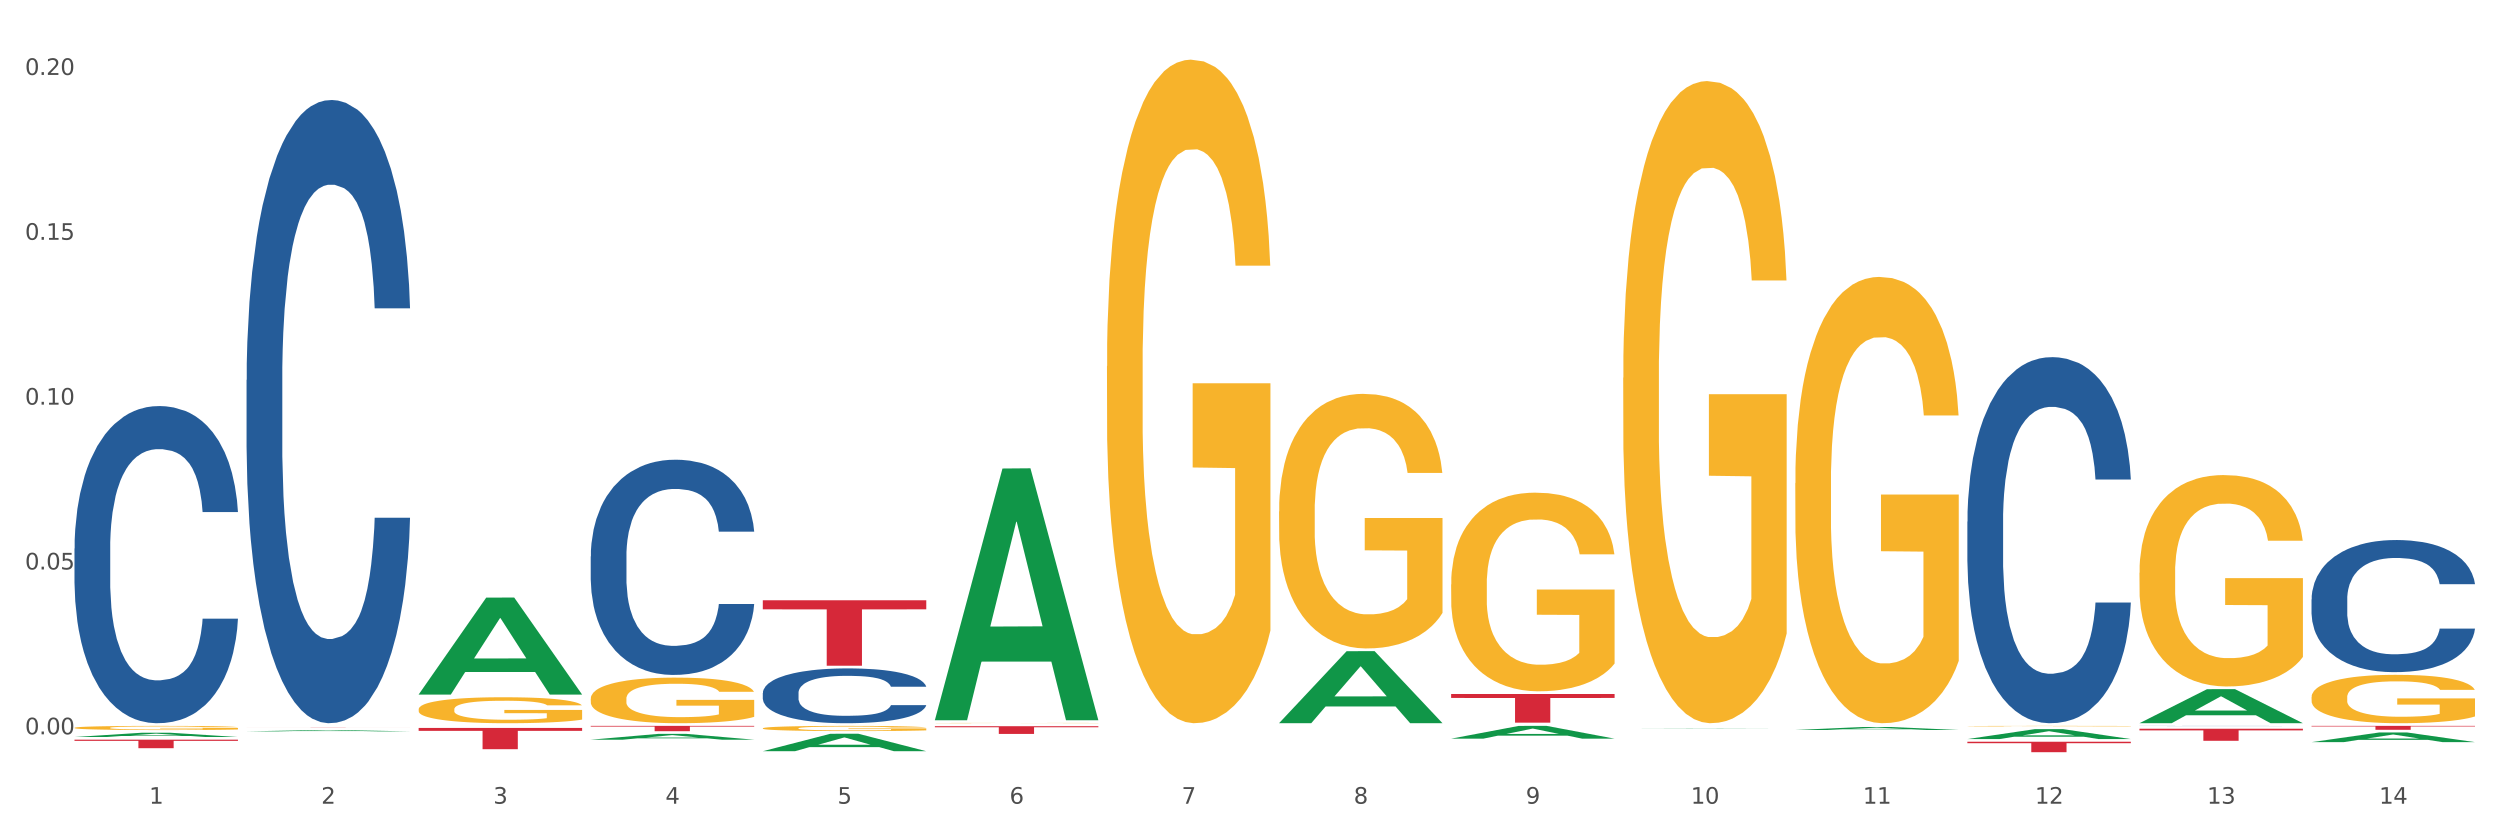
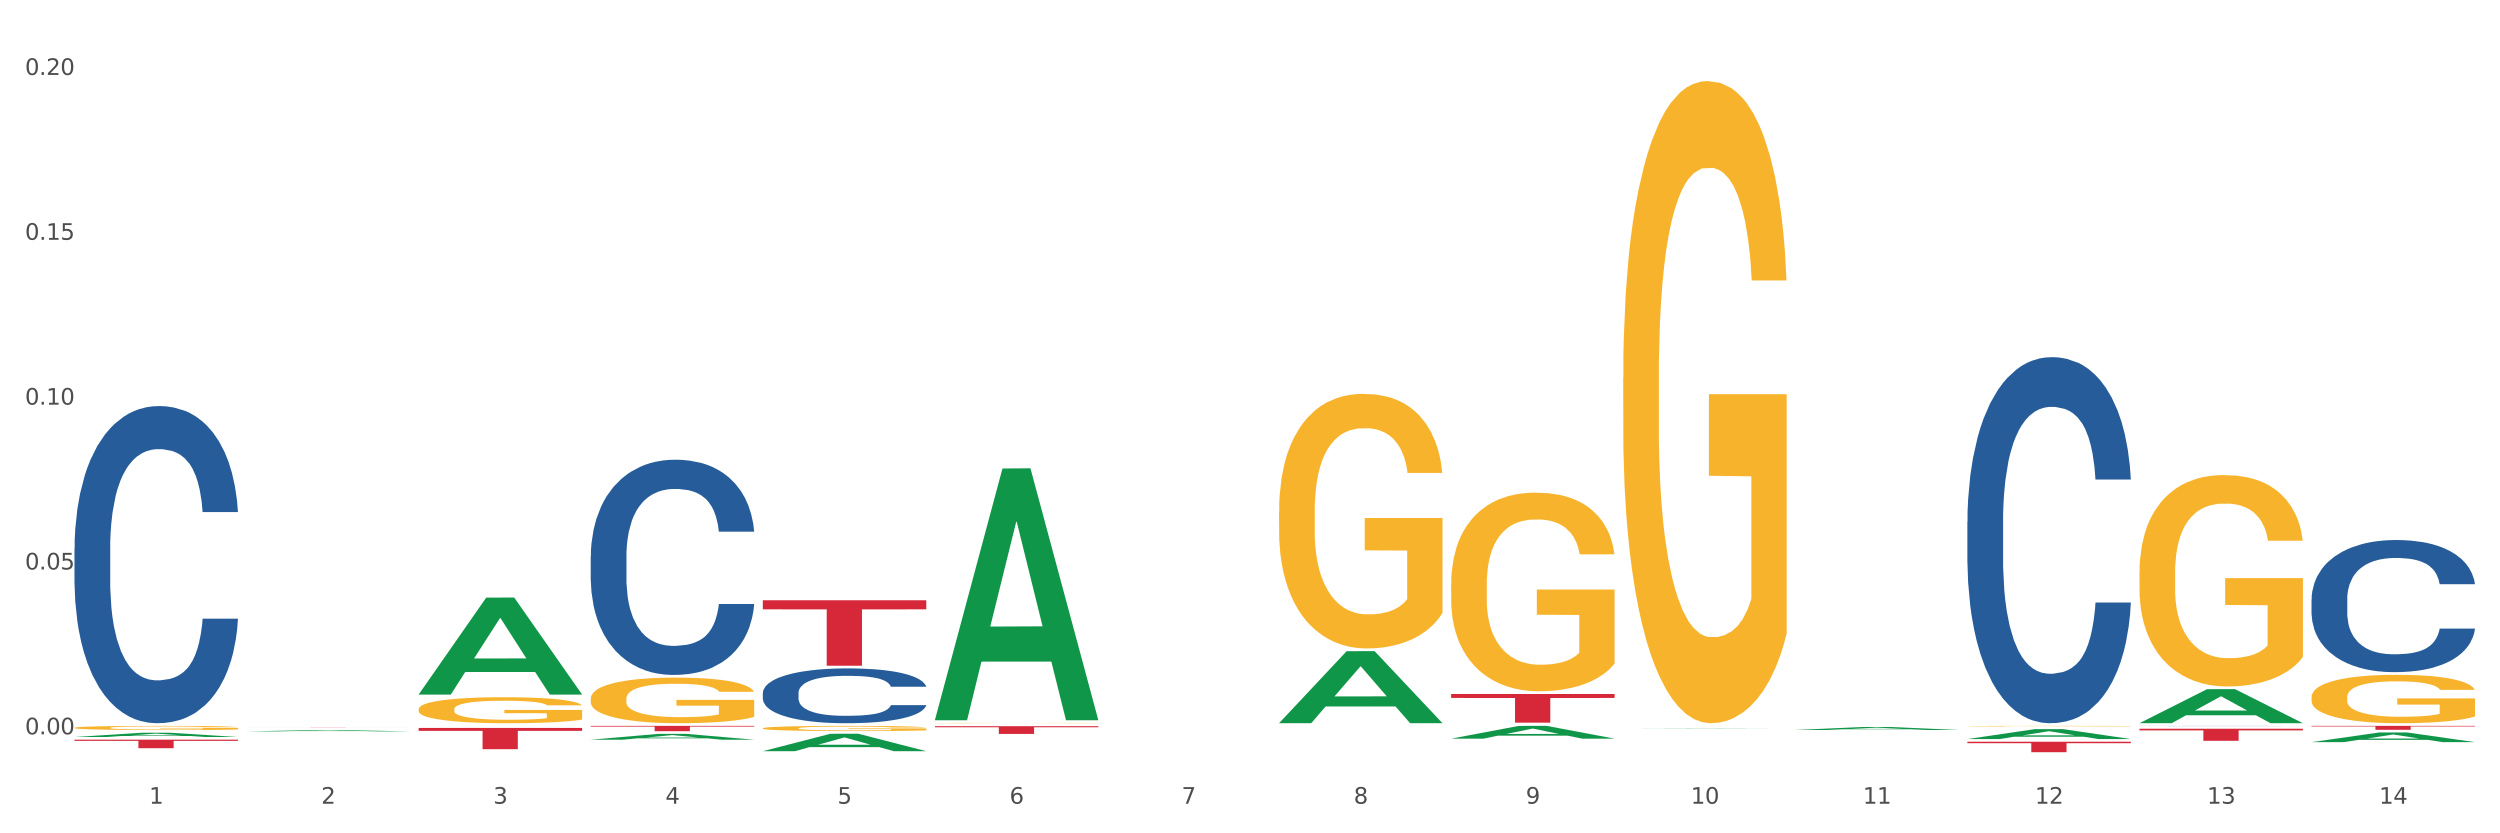
<svg xmlns="http://www.w3.org/2000/svg" xmlns:xlink="http://www.w3.org/1999/xlink" width="1080pt" height="360pt" viewBox="0 0 1080 360" version="1.1">
  <rect x="0" y="0" width="1080" height="360" fill="#333333" stroke="none" />
  <defs>
    <style type="text/css">*{stroke-linejoin: round; stroke-linecap: butt}</style>
  </defs>
  <g id="figure_1">
    <g id="patch_1">
      <path d="M 0 360  L 1080 360  L 1080 0  L 0 0  z " style="fill: #ffffff; stroke: #ffffff; stroke-linejoin: miter" />
    </g>
    <g id="axes_1">
      <g id="matplotlib.axis_1">
        <g id="xtick_1">
          <g id="text_1">
            <g style="fill: #4d4d4d" transform="translate(64.432 347.204) scale(0.096 -0.096)">
              <defs>
                <path id="DejaVuSans-31" d="M 794 531  L 1825 531  L 1825 4091  L 703 3866  L 703 4441  L 1819 4666  L 2450 4666  L 2450 531  L 3481 531  L 3481 0  L 794 0  L 794 531  z " transform="scale(0.016)" />
              </defs>
              <use xlink:href="#DejaVuSans-31" />
            </g>
          </g>
        </g>
        <g id="xtick_2">
          <g id="text_2">
            <g style="fill: #4d4d4d" transform="translate(138.771 347.204) scale(0.096 -0.096)">
              <defs>
                <path id="DejaVuSans-32" d="M 1228 531  L 3431 531  L 3431 0  L 469 0  L 469 531  Q 828 903 1448 1529  Q 2069 2156 2228 2338  Q 2531 2678 2651 2914  Q 2772 3150 2772 3378  Q 2772 3750 2511 3984  Q 2250 4219 1831 4219  Q 1534 4219 1204 4116  Q 875 4013 500 3803  L 500 4441  Q 881 4594 1212 4672  Q 1544 4750 1819 4750  Q 2544 4750 2975 4387  Q 3406 4025 3406 3419  Q 3406 3131 3298 2873  Q 3191 2616 2906 2266  Q 2828 2175 2409 1742  Q 1991 1309 1228 531  z " transform="scale(0.016)" />
              </defs>
              <use xlink:href="#DejaVuSans-32" />
            </g>
          </g>
        </g>
        <g id="xtick_3">
          <g id="text_3">
            <g style="fill: #4d4d4d" transform="translate(213.109 347.204) scale(0.096 -0.096)">
              <defs>
                <path id="DejaVuSans-33" d="M 2597 2516  Q 3050 2419 3304 2112  Q 3559 1806 3559 1356  Q 3559 666 3084 287  Q 2609 -91 1734 -91  Q 1441 -91 1130 -33  Q 819 25 488 141  L 488 750  Q 750 597 1062 519  Q 1375 441 1716 441  Q 2309 441 2620 675  Q 2931 909 2931 1356  Q 2931 1769 2642 2001  Q 2353 2234 1838 2234  L 1294 2234  L 1294 2753  L 1863 2753  Q 2328 2753 2575 2939  Q 2822 3125 2822 3475  Q 2822 3834 2567 4026  Q 2313 4219 1838 4219  Q 1578 4219 1281 4162  Q 984 4106 628 3988  L 628 4550  Q 988 4650 1302 4700  Q 1616 4750 1894 4750  Q 2613 4750 3031 4423  Q 3450 4097 3450 3541  Q 3450 3153 3228 2886  Q 3006 2619 2597 2516  z " transform="scale(0.016)" />
              </defs>
              <use xlink:href="#DejaVuSans-33" />
            </g>
          </g>
        </g>
        <g id="xtick_4">
          <g id="text_4">
            <g style="fill: #4d4d4d" transform="translate(287.448 347.204) scale(0.096 -0.096)">
              <defs>
                <path id="DejaVuSans-34" d="M 2419 4116  L 825 1625  L 2419 1625  L 2419 4116  z M 2253 4666  L 3047 4666  L 3047 1625  L 3713 1625  L 3713 1100  L 3047 1100  L 3047 0  L 2419 0  L 2419 1100  L 313 1100  L 313 1709  L 2253 4666  z " transform="scale(0.016)" />
              </defs>
              <use xlink:href="#DejaVuSans-34" />
            </g>
          </g>
        </g>
        <g id="xtick_5">
          <g id="text_5">
            <g style="fill: #4d4d4d" transform="translate(361.787 347.204) scale(0.096 -0.096)">
              <defs>
                <path id="DejaVuSans-35" d="M 691 4666  L 3169 4666  L 3169 4134  L 1269 4134  L 1269 2991  Q 1406 3038 1543 3061  Q 1681 3084 1819 3084  Q 2600 3084 3056 2656  Q 3513 2228 3513 1497  Q 3513 744 3044 326  Q 2575 -91 1722 -91  Q 1428 -91 1123 -41  Q 819 9 494 109  L 494 744  Q 775 591 1075 516  Q 1375 441 1709 441  Q 2250 441 2565 725  Q 2881 1009 2881 1497  Q 2881 1984 2565 2268  Q 2250 2553 1709 2553  Q 1456 2553 1204 2497  Q 953 2441 691 2322  L 691 4666  z " transform="scale(0.016)" />
              </defs>
              <use xlink:href="#DejaVuSans-35" />
            </g>
          </g>
        </g>
        <g id="xtick_6">
          <g id="text_6">
            <g style="fill: #4d4d4d" transform="translate(436.125 347.204) scale(0.096 -0.096)">
              <defs>
                <path id="DejaVuSans-36" d="M 2113 2584  Q 1688 2584 1439 2293  Q 1191 2003 1191 1497  Q 1191 994 1439 701  Q 1688 409 2113 409  Q 2538 409 2786 701  Q 3034 994 3034 1497  Q 3034 2003 2786 2293  Q 2538 2584 2113 2584  z M 3366 4563  L 3366 3988  Q 3128 4100 2886 4159  Q 2644 4219 2406 4219  Q 1781 4219 1451 3797  Q 1122 3375 1075 2522  Q 1259 2794 1537 2939  Q 1816 3084 2150 3084  Q 2853 3084 3261 2657  Q 3669 2231 3669 1497  Q 3669 778 3244 343  Q 2819 -91 2113 -91  Q 1303 -91 875 529  Q 447 1150 447 2328  Q 447 3434 972 4092  Q 1497 4750 2381 4750  Q 2619 4750 2861 4703  Q 3103 4656 3366 4563  z " transform="scale(0.016)" />
              </defs>
              <use xlink:href="#DejaVuSans-36" />
            </g>
          </g>
        </g>
        <g id="xtick_7">
          <g id="text_7">
            <g style="fill: #4d4d4d" transform="translate(510.464 347.204) scale(0.096 -0.096)">
              <defs>
                <path id="DejaVuSans-37" d="M 525 4666  L 3525 4666  L 3525 4397  L 1831 0  L 1172 0  L 2766 4134  L 525 4134  L 525 4666  z " transform="scale(0.016)" />
              </defs>
              <use xlink:href="#DejaVuSans-37" />
            </g>
          </g>
        </g>
        <g id="xtick_8">
          <g id="text_8">
            <g style="fill: #4d4d4d" transform="translate(584.803 347.204) scale(0.096 -0.096)">
              <defs>
                <path id="DejaVuSans-38" d="M 2034 2216  Q 1584 2216 1326 1975  Q 1069 1734 1069 1313  Q 1069 891 1326 650  Q 1584 409 2034 409  Q 2484 409 2743 651  Q 3003 894 3003 1313  Q 3003 1734 2745 1975  Q 2488 2216 2034 2216  z M 1403 2484  Q 997 2584 770 2862  Q 544 3141 544 3541  Q 544 4100 942 4425  Q 1341 4750 2034 4750  Q 2731 4750 3128 4425  Q 3525 4100 3525 3541  Q 3525 3141 3298 2862  Q 3072 2584 2669 2484  Q 3125 2378 3379 2068  Q 3634 1759 3634 1313  Q 3634 634 3220 271  Q 2806 -91 2034 -91  Q 1263 -91 848 271  Q 434 634 434 1313  Q 434 1759 690 2068  Q 947 2378 1403 2484  z M 1172 3481  Q 1172 3119 1398 2916  Q 1625 2713 2034 2713  Q 2441 2713 2670 2916  Q 2900 3119 2900 3481  Q 2900 3844 2670 4047  Q 2441 4250 2034 4250  Q 1625 4250 1398 4047  Q 1172 3844 1172 3481  z " transform="scale(0.016)" />
              </defs>
              <use xlink:href="#DejaVuSans-38" />
            </g>
          </g>
        </g>
        <g id="xtick_9">
          <g id="text_9">
            <g style="fill: #4d4d4d" transform="translate(659.142 347.204) scale(0.096 -0.096)">
              <defs>
                <path id="DejaVuSans-39" d="M 703 97  L 703 672  Q 941 559 1184 500  Q 1428 441 1663 441  Q 2288 441 2617 861  Q 2947 1281 2994 2138  Q 2813 1869 2534 1725  Q 2256 1581 1919 1581  Q 1219 1581 811 2004  Q 403 2428 403 3163  Q 403 3881 828 4315  Q 1253 4750 1959 4750  Q 2769 4750 3195 4129  Q 3622 3509 3622 2328  Q 3622 1225 3098 567  Q 2575 -91 1691 -91  Q 1453 -91 1209 -44  Q 966 3 703 97  z M 1959 2075  Q 2384 2075 2632 2365  Q 2881 2656 2881 3163  Q 2881 3666 2632 3958  Q 2384 4250 1959 4250  Q 1534 4250 1286 3958  Q 1038 3666 1038 3163  Q 1038 2656 1286 2365  Q 1534 2075 1959 2075  z " transform="scale(0.016)" />
              </defs>
              <use xlink:href="#DejaVuSans-39" />
            </g>
          </g>
        </g>
        <g id="xtick_10">
          <g id="text_10">
            <g style="fill: #4d4d4d" transform="translate(730.426 347.204) scale(0.096 -0.096)">
              <defs>
                <path id="DejaVuSans-30" d="M 2034 4250  Q 1547 4250 1301 3770  Q 1056 3291 1056 2328  Q 1056 1369 1301 889  Q 1547 409 2034 409  Q 2525 409 2770 889  Q 3016 1369 3016 2328  Q 3016 3291 2770 3770  Q 2525 4250 2034 4250  z M 2034 4750  Q 2819 4750 3233 4129  Q 3647 3509 3647 2328  Q 3647 1150 3233 529  Q 2819 -91 2034 -91  Q 1250 -91 836 529  Q 422 1150 422 2328  Q 422 3509 836 4129  Q 1250 4750 2034 4750  z " transform="scale(0.016)" />
              </defs>
              <use xlink:href="#DejaVuSans-31" />
              <use xlink:href="#DejaVuSans-30" transform="translate(63.623 0)" />
            </g>
          </g>
        </g>
        <g id="xtick_11">
          <g id="text_11">
            <g style="fill: #4d4d4d" transform="translate(804.765 347.204) scale(0.096 -0.096)">
              <use xlink:href="#DejaVuSans-31" />
              <use xlink:href="#DejaVuSans-31" transform="translate(63.623 0)" />
            </g>
          </g>
        </g>
        <g id="xtick_12">
          <g id="text_12">
            <g style="fill: #4d4d4d" transform="translate(879.104 347.204) scale(0.096 -0.096)">
              <use xlink:href="#DejaVuSans-31" />
              <use xlink:href="#DejaVuSans-32" transform="translate(63.623 0)" />
            </g>
          </g>
        </g>
        <g id="xtick_13">
          <g id="text_13">
            <g style="fill: #4d4d4d" transform="translate(953.442 347.204) scale(0.096 -0.096)">
              <use xlink:href="#DejaVuSans-31" />
              <use xlink:href="#DejaVuSans-33" transform="translate(63.623 0)" />
            </g>
          </g>
        </g>
        <g id="xtick_14">
          <g id="text_14">
            <g style="fill: #4d4d4d" transform="translate(1027.781 347.204) scale(0.096 -0.096)">
              <use xlink:href="#DejaVuSans-31" />
              <use xlink:href="#DejaVuSans-34" transform="translate(63.623 0)" />
            </g>
          </g>
        </g>
        <g id="xtick_15" />
        <g id="xtick_16" />
        <g id="xtick_17" />
        <g id="xtick_18" />
        <g id="xtick_19" />
        <g id="xtick_20" />
        <g id="xtick_21" />
        <g id="xtick_22" />
        <g id="xtick_23" />
        <g id="xtick_24" />
        <g id="xtick_25" />
        <g id="xtick_26" />
        <g id="xtick_27" />
      </g>
      <g id="matplotlib.axis_2">
        <g id="ytick_1">
          <g id="text_15">
            <g style="fill: #4d4d4d" transform="translate(10.8 317.232) scale(0.096 -0.096)">
              <defs>
                <path id="DejaVuSans-2e" d="M 684 794  L 1344 794  L 1344 0  L 684 0  L 684 794  z " transform="scale(0.016)" />
              </defs>
              <use xlink:href="#DejaVuSans-30" />
              <use xlink:href="#DejaVuSans-2e" transform="translate(63.623 0)" />
              <use xlink:href="#DejaVuSans-30" transform="translate(95.41 0)" />
              <use xlink:href="#DejaVuSans-30" transform="translate(159.033 0)" />
            </g>
          </g>
        </g>
        <g id="ytick_2">
          <g id="text_16">
            <g style="fill: #4d4d4d" transform="translate(10.8 246.018) scale(0.096 -0.096)">
              <use xlink:href="#DejaVuSans-30" />
              <use xlink:href="#DejaVuSans-2e" transform="translate(63.623 0)" />
              <use xlink:href="#DejaVuSans-30" transform="translate(95.41 0)" />
              <use xlink:href="#DejaVuSans-35" transform="translate(159.033 0)" />
            </g>
          </g>
        </g>
        <g id="ytick_3">
          <g id="text_17">
            <g style="fill: #4d4d4d" transform="translate(10.8 174.804) scale(0.096 -0.096)">
              <use xlink:href="#DejaVuSans-30" />
              <use xlink:href="#DejaVuSans-2e" transform="translate(63.623 0)" />
              <use xlink:href="#DejaVuSans-31" transform="translate(95.41 0)" />
              <use xlink:href="#DejaVuSans-30" transform="translate(159.033 0)" />
            </g>
          </g>
        </g>
        <g id="ytick_4">
          <g id="text_18">
            <g style="fill: #4d4d4d" transform="translate(10.8 103.59) scale(0.096 -0.096)">
              <use xlink:href="#DejaVuSans-30" />
              <use xlink:href="#DejaVuSans-2e" transform="translate(63.623 0)" />
              <use xlink:href="#DejaVuSans-31" transform="translate(95.41 0)" />
              <use xlink:href="#DejaVuSans-35" transform="translate(159.033 0)" />
            </g>
          </g>
        </g>
        <g id="ytick_5">
          <g id="text_19">
            <g style="fill: #4d4d4d" transform="translate(10.8 32.375) scale(0.096 -0.096)">
              <use xlink:href="#DejaVuSans-30" />
              <use xlink:href="#DejaVuSans-2e" transform="translate(63.623 0)" />
              <use xlink:href="#DejaVuSans-32" transform="translate(95.41 0)" />
              <use xlink:href="#DejaVuSans-30" transform="translate(159.033 0)" />
            </g>
          </g>
        </g>
        <g id="ytick_6" />
        <g id="ytick_7" />
        <g id="ytick_8" />
        <g id="ytick_9" />
      </g>
      <g id="PolyCollection_1">
        <path d="M 32.175 318.389  L 32.248 318.388  L 61.37 316.536  L 73.456 316.534  L 102.797 318.393  L 88.818 318.393  L 82.484 317.96  L 52.415 317.96  L 52.197 317.967  L 46.081 318.393  L 32.175 318.393  L 32.175 318.389  L 56.201 317.702  L 78.698 317.7  L 67.559 316.93  L 67.413 316.927  L 67.267 316.932  L 56.128 317.7  L 56.201 317.702  L 32.175 318.389  z " clip-path="url(#p44fa3e370d)" style="fill: #109648" />
        <path d="M 924.24 314.805  L 994.861 314.805  L 994.861 315.532  L 967.081 315.537  L 967.081 320.038  L 951.852 320.038  L 951.852 315.537  L 924.24 315.532  L 924.24 314.81  L 924.24 314.805  z " clip-path="url(#p44fa3e370d)" style="fill: #d62839" />
        <path d="M 849.901 320.43  L 920.523 320.43  L 920.523 321.058  L 892.742 321.062  L 892.742 324.95  L 877.514 324.95  L 877.514 321.062  L 849.901 321.058  L 849.901 320.434  L 849.901 320.43  z " clip-path="url(#p44fa3e370d)" style="fill: #d62839" />
        <path d="M 626.885 299.796  L 697.506 299.796  L 697.506 301.519  L 669.726 301.531  L 669.726 312.198  L 654.497 312.198  L 654.497 301.531  L 626.885 301.519  L 626.885 299.807  L 626.885 299.796  z " clip-path="url(#p44fa3e370d)" style="fill: #d62839" />
        <path d="M 403.869 313.711  L 474.49 313.711  L 474.49 314.178  L 446.71 314.181  L 446.71 317.068  L 431.481 317.068  L 431.481 314.181  L 403.869 314.178  L 403.869 313.714  L 403.869 313.711  z " clip-path="url(#p44fa3e370d)" style="fill: #d62839" />
        <path d="M 329.53 259.307  L 400.152 259.307  L 400.152 263.238  L 372.371 263.265  L 372.371 287.594  L 357.143 287.594  L 357.143 263.265  L 329.53 263.238  L 329.53 259.334  L 329.53 259.307  z " clip-path="url(#p44fa3e370d)" style="fill: #d62839" />
        <path d="M 255.191 313.585  L 325.813 313.585  L 325.813 313.904  L 298.033 313.906  L 298.033 315.878  L 282.804 315.878  L 282.804 313.906  L 255.191 313.904  L 255.191 313.587  L 255.191 313.585  z " clip-path="url(#p44fa3e370d)" style="fill: #d62839" />
        <path d="M 180.852 314.455  L 251.474 314.455  L 251.474 315.734  L 223.694 315.742  L 223.694 323.658  L 208.465 323.658  L 208.465 315.742  L 180.852 315.734  L 180.852 314.463  L 180.852 314.455  z " clip-path="url(#p44fa3e370d)" style="fill: #d62839" />
        <path d="M 106.514 314.184  L 177.135 314.184  L 177.135 314.194  L 149.355 314.194  L 149.355 314.251  L 134.126 314.251  L 134.126 314.194  L 106.514 314.194  L 106.514 314.184  L 106.514 314.184  z " clip-path="url(#p44fa3e370d)" style="fill: #d62839" />
        <path d="M 32.175 319.544  L 102.797 319.544  L 102.797 320.056  L 75.017 320.06  L 75.017 323.23  L 59.788 323.23  L 59.788 320.06  L 32.175 320.056  L 32.175 319.548  L 32.175 319.544  z " clip-path="url(#p44fa3e370d)" style="fill: #d62839" />
        <path d="M 32.175 236.978  L 32.258 236.853  L 32.258 233.349  L 32.509 228.594  L 33.427 219.835  L 34.596 213.203  L 36.599 205.445  L 37.684 202.191  L 39.104 198.562  L 42.025 192.681  L 45.364 187.676  L 47.702 184.923  L 49.455 183.171  L 53.378 180.043  L 55.632 178.666  L 57.969 177.54  L 59.973 176.789  L 63.312 175.913  L 65.983 175.538  L 69.072 175.413  L 71.66 175.538  L 75.082 176.038  L 80.091 177.54  L 82.011 178.416  L 84.599 179.918  L 87.27 181.92  L 89.44 183.922  L 91.945 186.8  L 94.533 190.554  L 97.037 195.309  L 98.79 199.689  L 100.209 204.319  L 101.461 209.95  L 102.379 216.081  L 102.797 221.212  L 87.52 221.212  L 87.103 216.582  L 86.268 211.576  L 85.434 208.198  L 84.515 205.445  L 83.096 202.316  L 81.844 200.314  L 79.757 197.937  L 77.837 196.435  L 76.251 195.559  L 74.331 194.808  L 70.241 194.058  L 67.319 194.058  L 65.482 194.308  L 63.229 194.934  L 61.309 195.809  L 59.055 197.311  L 57.302 198.938  L 55.549 201.065  L 54.547 202.567  L 53.044 205.32  L 52.043 207.572  L 50.707 211.451  L 49.956 214.204  L 48.62 221.337  L 48.036 226.592  L 47.785 230.221  L 47.618 234.225  L 47.618 253.746  L 48.119 262.506  L 48.537 266.26  L 49.204 270.514  L 50.457 276.02  L 52.293 281.401  L 54.213 285.28  L 55.799 287.657  L 57.302 289.409  L 58.804 290.786  L 60.641 292.037  L 62.143 292.788  L 64.397 293.539  L 67.069 293.914  L 69.155 293.914  L 73.413 293.288  L 75.333 292.663  L 77.169 291.787  L 79.173 290.41  L 80.759 288.909  L 81.677 287.782  L 83.18 285.405  L 84.348 282.902  L 85.35 280.024  L 86.018 277.521  L 86.769 273.767  L 87.353 269.513  L 87.52 267.261  L 102.797 267.261  L 102.463 271.765  L 101.879 276.145  L 100.71 282.026  L 99.792 285.405  L 98.372 289.534  L 96.87 293.038  L 94.783 296.917  L 92.863 299.795  L 90.86 302.298  L 88.689 304.55  L 84.766 307.679  L 83.347 308.555  L 80.341 310.056  L 78.004 310.932  L 74.581 311.808  L 71.075 312.309  L 67.402 312.434  L 64.147 312.183  L 60.557 311.433  L 58.303 310.682  L 55.799 309.556  L 52.877 307.804  L 50.123 305.676  L 47.535 303.174  L 45.114 300.296  L 42.86 297.042  L 39.938 291.662  L 37.768 286.406  L 36.182 281.526  L 35.097 277.396  L 34.011 272.141  L 33.427 268.512  L 32.509 259.753  L 32.175 251.619  L 32.175 236.978  z " clip-path="url(#p44fa3e370d)" style="fill: #255c99" />
-         <path d="M 106.514 164.169  L 106.597 163.923  L 106.597 157.039  L 106.848 147.695  L 107.766 130.484  L 108.935 117.452  L 110.938 102.208  L 112.023 95.815  L 113.442 88.684  L 116.364 77.128  L 119.703 67.293  L 122.04 61.884  L 123.794 58.441  L 127.717 52.294  L 129.971 49.59  L 132.308 47.377  L 134.312 45.902  L 137.651 44.18  L 140.322 43.443  L 143.411 43.197  L 145.998 43.443  L 149.421 44.426  L 154.43 47.377  L 156.35 49.098  L 158.937 52.049  L 161.609 55.983  L 163.779 59.917  L 166.283 65.572  L 168.871 72.948  L 171.376 82.292  L 173.129 90.897  L 174.548 99.995  L 175.8 111.059  L 176.718 123.107  L 177.135 133.188  L 161.859 133.188  L 161.442 124.091  L 160.607 114.256  L 159.772 107.617  L 158.854 102.208  L 157.435 96.061  L 156.183 92.127  L 154.096 87.455  L 152.176 84.505  L 150.59 82.783  L 148.67 81.308  L 144.579 79.833  L 141.658 79.833  L 139.821 80.325  L 137.567 81.554  L 135.647 83.275  L 133.393 86.226  L 131.64 89.422  L 129.887 93.602  L 128.886 96.553  L 127.383 101.962  L 126.381 106.388  L 125.046 114.01  L 124.294 119.419  L 122.959 133.434  L 122.374 143.761  L 122.124 150.892  L 121.957 158.76  L 121.957 197.117  L 122.458 214.328  L 122.875 221.705  L 123.543 230.064  L 124.795 240.883  L 126.632 251.456  L 128.552 259.078  L 130.138 263.75  L 131.64 267.192  L 133.143 269.897  L 134.979 272.356  L 136.482 273.831  L 138.736 275.306  L 141.407 276.044  L 143.494 276.044  L 147.751 274.814  L 149.671 273.585  L 151.508 271.864  L 153.511 269.159  L 155.097 266.209  L 156.016 263.996  L 157.518 259.324  L 158.687 254.406  L 159.689 248.751  L 160.357 243.834  L 161.108 236.457  L 161.692 228.097  L 161.859 223.672  L 177.135 223.672  L 176.802 232.523  L 176.217 241.129  L 175.049 252.685  L 174.13 259.324  L 172.711 267.438  L 171.209 274.323  L 169.122 281.945  L 167.202 287.6  L 165.198 292.518  L 163.028 296.943  L 159.104 303.09  L 157.685 304.811  L 154.68 307.762  L 152.343 309.483  L 148.92 311.204  L 145.414 312.188  L 141.741 312.434  L 138.486 311.942  L 134.896 310.467  L 132.642 308.991  L 130.138 306.778  L 127.216 303.336  L 124.461 299.156  L 121.874 294.239  L 119.453 288.583  L 117.199 282.191  L 114.277 271.618  L 112.107 261.291  L 110.521 251.702  L 109.435 243.588  L 108.35 233.261  L 107.766 226.13  L 106.848 208.919  L 106.514 192.937  L 106.514 164.169  z " clip-path="url(#p44fa3e370d)" style="fill: #255c99" />
        <path d="M 255.191 240.373  L 255.275 240.288  L 255.275 237.91  L 255.525 234.683  L 256.443 228.739  L 257.612 224.238  L 259.615 218.973  L 260.701 216.765  L 262.12 214.302  L 265.041 210.311  L 268.381 206.914  L 270.718 205.046  L 272.471 203.857  L 276.394 201.734  L 278.648 200.8  L 280.986 200.036  L 282.989 199.526  L 286.328 198.932  L 288.999 198.677  L 292.088 198.592  L 294.676 198.677  L 298.098 199.017  L 303.107 200.036  L 305.027 200.63  L 307.615 201.649  L 310.286 203.008  L 312.457 204.367  L 314.961 206.32  L 317.549 208.867  L 320.053 212.094  L 321.806 215.066  L 323.225 218.208  L 324.477 222.03  L 325.396 226.191  L 325.813 229.673  L 310.537 229.673  L 310.119 226.531  L 309.284 223.134  L 308.45 220.841  L 307.531 218.973  L 306.112 216.85  L 304.86 215.491  L 302.773 213.878  L 300.853 212.859  L 299.267 212.264  L 297.347 211.755  L 293.257 211.245  L 290.335 211.245  L 288.499 211.415  L 286.245 211.839  L 284.325 212.434  L 282.071 213.453  L 280.318 214.557  L 278.565 216.001  L 277.563 217.02  L 276.06 218.888  L 275.059 220.416  L 273.723 223.049  L 272.972 224.917  L 271.636 229.758  L 271.052 233.324  L 270.801 235.787  L 270.634 238.504  L 270.634 251.752  L 271.135 257.696  L 271.553 260.244  L 272.22 263.131  L 273.473 266.867  L 275.309 270.519  L 277.229 273.151  L 278.815 274.765  L 280.318 275.954  L 281.82 276.888  L 283.657 277.737  L 285.159 278.247  L 287.413 278.756  L 290.085 279.011  L 292.172 279.011  L 296.429 278.586  L 298.349 278.162  L 300.185 277.567  L 302.189 276.633  L 303.775 275.614  L 304.693 274.85  L 306.196 273.236  L 307.364 271.538  L 308.366 269.585  L 309.034 267.886  L 309.785 265.339  L 310.37 262.452  L 310.537 260.923  L 325.813 260.923  L 325.479 263.98  L 324.895 266.952  L 323.726 270.944  L 322.808 273.236  L 321.389 276.039  L 319.886 278.417  L 317.799 281.049  L 315.879 283.002  L 313.876 284.701  L 311.705 286.229  L 307.782 288.352  L 306.363 288.947  L 303.358 289.966  L 301.02 290.56  L 297.598 291.154  L 294.092 291.494  L 290.419 291.579  L 287.163 291.409  L 283.573 290.9  L 281.32 290.39  L 278.815 289.626  L 275.893 288.437  L 273.139 286.993  L 270.551 285.295  L 268.13 283.342  L 265.876 281.134  L 262.955 277.482  L 260.784 273.916  L 259.198 270.604  L 258.113 267.802  L 257.028 264.235  L 256.443 261.772  L 255.525 255.828  L 255.191 250.308  L 255.191 240.373  z " clip-path="url(#p44fa3e370d)" style="fill: #255c99" />
        <path d="M 329.53 299.389  L 329.613 299.367  L 329.613 298.762  L 329.864 297.94  L 330.782 296.425  L 331.951 295.279  L 333.954 293.938  L 335.039 293.375  L 336.458 292.748  L 339.38 291.731  L 342.719 290.866  L 345.057 290.39  L 346.81 290.087  L 350.733 289.546  L 352.987 289.308  L 355.324 289.114  L 357.328 288.984  L 360.667 288.832  L 363.338 288.767  L 366.427 288.746  L 369.015 288.767  L 372.437 288.854  L 377.446 289.114  L 379.366 289.265  L 381.954 289.525  L 384.625 289.871  L 386.795 290.217  L 389.3 290.714  L 391.887 291.363  L 394.392 292.185  L 396.145 292.943  L 397.564 293.743  L 398.816 294.716  L 399.734 295.776  L 400.152 296.663  L 384.875 296.663  L 384.458 295.863  L 383.623 294.998  L 382.788 294.414  L 381.87 293.938  L 380.451 293.397  L 379.199 293.051  L 377.112 292.64  L 375.192 292.38  L 373.606 292.229  L 371.686 292.099  L 367.595 291.969  L 364.674 291.969  L 362.837 292.012  L 360.583 292.12  L 358.663 292.272  L 356.41 292.532  L 354.656 292.813  L 352.903 293.18  L 351.902 293.44  L 350.399 293.916  L 349.397 294.305  L 348.062 294.976  L 347.31 295.452  L 345.975 296.685  L 345.391 297.594  L 345.14 298.221  L 344.973 298.913  L 344.973 302.288  L 345.474 303.802  L 345.891 304.451  L 346.559 305.187  L 347.811 306.139  L 349.648 307.069  L 351.568 307.739  L 353.154 308.15  L 354.656 308.453  L 356.159 308.691  L 357.996 308.908  L 359.498 309.037  L 361.752 309.167  L 364.423 309.232  L 366.51 309.232  L 370.768 309.124  L 372.688 309.016  L 374.524 308.864  L 376.528 308.626  L 378.114 308.367  L 379.032 308.172  L 380.534 307.761  L 381.703 307.328  L 382.705 306.831  L 383.373 306.398  L 384.124 305.749  L 384.708 305.014  L 384.875 304.624  L 400.152 304.624  L 399.818 305.403  L 399.233 306.16  L 398.065 307.177  L 397.146 307.761  L 395.727 308.475  L 394.225 309.081  L 392.138 309.751  L 390.218 310.249  L 388.214 310.681  L 386.044 311.071  L 382.121 311.612  L 380.701 311.763  L 377.696 312.023  L 375.359 312.174  L 371.936 312.326  L 368.43 312.412  L 364.757 312.434  L 361.502 312.39  L 357.912 312.261  L 355.658 312.131  L 353.154 311.936  L 350.232 311.633  L 347.477 311.265  L 344.89 310.833  L 342.469 310.335  L 340.215 309.773  L 337.293 308.843  L 335.123 307.934  L 333.537 307.09  L 332.452 306.376  L 331.366 305.468  L 330.782 304.841  L 329.864 303.326  L 329.53 301.92  L 329.53 299.389  z " clip-path="url(#p44fa3e370d)" style="fill: #255c99" />
        <path d="M 849.901 225.343  L 849.984 225.198  L 849.984 221.154  L 850.235 215.666  L 851.153 205.556  L 852.322 197.901  L 854.325 188.946  L 855.41 185.191  L 856.829 181.003  L 859.751 174.215  L 863.09 168.437  L 865.428 165.26  L 867.181 163.238  L 871.104 159.627  L 873.358 158.038  L 875.695 156.739  L 877.699 155.872  L 881.038 154.861  L 883.709 154.428  L 886.798 154.283  L 889.386 154.428  L 892.808 155.005  L 897.817 156.739  L 899.737 157.75  L 902.325 159.483  L 904.996 161.794  L 907.166 164.104  L 909.671 167.426  L 912.258 171.759  L 914.763 177.248  L 916.516 182.303  L 917.935 187.646  L 919.187 194.146  L 920.105 201.223  L 920.523 207.144  L 905.246 207.144  L 904.829 201.801  L 903.994 196.023  L 903.159 192.124  L 902.241 188.946  L 900.822 185.336  L 899.57 183.025  L 897.483 180.281  L 895.563 178.547  L 893.977 177.536  L 892.057 176.67  L 887.966 175.803  L 885.045 175.803  L 883.208 176.092  L 880.954 176.814  L 879.034 177.825  L 876.78 179.558  L 875.027 181.436  L 873.274 183.891  L 872.273 185.624  L 870.77 188.802  L 869.768 191.402  L 868.433 195.879  L 867.681 199.056  L 866.346 207.289  L 865.761 213.355  L 865.511 217.543  L 865.344 222.165  L 865.344 244.696  L 865.845 254.806  L 866.262 259.139  L 866.93 264.05  L 868.182 270.405  L 870.019 276.615  L 871.939 281.092  L 873.525 283.837  L 875.027 285.859  L 876.53 287.447  L 878.367 288.892  L 879.869 289.758  L 882.123 290.625  L 884.794 291.058  L 886.881 291.058  L 891.139 290.336  L 893.059 289.614  L 894.895 288.603  L 896.899 287.014  L 898.485 285.281  L 899.403 283.981  L 900.905 281.237  L 902.074 278.348  L 903.076 275.026  L 903.744 272.138  L 904.495 267.805  L 905.079 262.894  L 905.246 260.295  L 920.523 260.295  L 920.189 265.494  L 919.604 270.549  L 918.436 277.337  L 917.517 281.237  L 916.098 286.003  L 914.596 290.047  L 912.509 294.524  L 910.589 297.846  L 908.585 300.735  L 906.415 303.335  L 902.491 306.945  L 901.072 307.956  L 898.067 309.69  L 895.73 310.701  L 892.307 311.712  L 888.801 312.289  L 885.128 312.434  L 881.873 312.145  L 878.283 311.278  L 876.029 310.412  L 873.525 309.112  L 870.603 307.09  L 867.848 304.634  L 865.261 301.746  L 862.84 298.424  L 860.586 294.669  L 857.664 288.458  L 855.494 282.392  L 853.908 276.76  L 852.823 271.993  L 851.737 265.927  L 851.153 261.739  L 850.235 251.629  L 849.901 242.241  L 849.901 225.343  z " clip-path="url(#p44fa3e370d)" style="fill: #255c99" />
        <path d="M 924.24 313.616  L 924.323 313.616  L 924.323 313.614  L 924.573 313.612  L 925.492 313.607  L 926.66 313.604  L 928.664 313.6  L 929.749 313.598  L 931.168 313.597  L 934.09 313.594  L 937.429 313.591  L 939.766 313.59  L 941.519 313.589  L 945.443 313.587  L 947.697 313.587  L 950.034 313.586  L 952.037 313.586  L 955.377 313.585  L 958.048 313.585  L 961.136 313.585  L 963.724 313.585  L 967.147 313.585  L 972.155 313.586  L 974.075 313.586  L 976.663 313.587  L 979.335 313.588  L 981.505 313.589  L 984.009 313.591  L 986.597 313.593  L 989.101 313.595  L 990.854 313.597  L 992.273 313.599  L 993.526 313.602  L 994.444 313.605  L 994.861 313.608  L 979.585 313.608  L 979.168 313.606  L 978.333 313.603  L 977.498 313.601  L 976.58 313.6  L 975.161 313.598  L 973.908 313.597  L 971.822 313.596  L 969.902 313.596  L 968.316 313.595  L 966.396 313.595  L 962.305 313.594  L 959.383 313.594  L 957.547 313.594  L 955.293 313.595  L 953.373 313.595  L 951.119 313.596  L 949.366 313.597  L 947.613 313.598  L 946.611 313.599  L 945.109 313.6  L 944.107 313.601  L 942.771 313.603  L 942.02 313.604  L 940.685 313.608  L 940.1 313.611  L 939.85 313.612  L 939.683 313.614  L 939.683 313.624  L 940.184 313.629  L 940.601 313.631  L 941.269 313.633  L 942.521 313.635  L 944.358 313.638  L 946.278 313.64  L 947.864 313.641  L 949.366 313.642  L 950.869 313.643  L 952.705 313.643  L 954.208 313.644  L 956.462 313.644  L 959.133 313.644  L 961.22 313.644  L 965.477 313.644  L 967.397 313.644  L 969.234 313.643  L 971.237 313.643  L 972.823 313.642  L 973.742 313.641  L 975.244 313.64  L 976.413 313.639  L 977.415 313.637  L 978.082 313.636  L 978.834 313.634  L 979.418 313.632  L 979.585 313.631  L 994.861 313.631  L 994.527 313.633  L 993.943 313.635  L 992.774 313.638  L 991.856 313.64  L 990.437 313.642  L 988.934 313.644  L 986.847 313.646  L 984.927 313.647  L 982.924 313.649  L 980.754 313.65  L 976.83 313.651  L 975.411 313.652  L 972.406 313.652  L 970.069 313.653  L 966.646 313.653  L 963.14 313.654  L 959.467 313.654  L 956.211 313.654  L 952.622 313.653  L 950.368 313.653  L 947.864 313.652  L 944.942 313.651  L 942.187 313.65  L 939.599 313.649  L 937.178 313.648  L 934.925 313.646  L 932.003 313.643  L 929.832 313.641  L 928.246 313.638  L 927.161 313.636  L 926.076 313.633  L 925.492 313.632  L 924.573 313.627  L 924.24 313.623  L 924.24 313.616  z " clip-path="url(#p44fa3e370d)" style="fill: #255c99" />
        <path d="M 998.578 258.938  L 998.662 258.885  L 998.662 257.426  L 998.912 255.445  L 999.83 251.796  L 1000.999 249.033  L 1003.003 245.801  L 1004.088 244.445  L 1005.507 242.934  L 1008.429 240.483  L 1011.768 238.398  L 1014.105 237.251  L 1015.858 236.522  L 1019.781 235.218  L 1022.035 234.645  L 1024.373 234.176  L 1026.376 233.863  L 1029.715 233.498  L 1032.387 233.342  L 1035.475 233.289  L 1038.063 233.342  L 1041.486 233.55  L 1046.494 234.176  L 1048.414 234.541  L 1051.002 235.166  L 1053.673 236  L 1055.844 236.834  L 1058.348 238.033  L 1060.936 239.597  L 1063.44 241.578  L 1065.193 243.403  L 1066.612 245.332  L 1067.864 247.677  L 1068.783 250.232  L 1069.2 252.369  L 1053.924 252.369  L 1053.506 250.44  L 1052.671 248.355  L 1051.837 246.948  L 1050.918 245.801  L 1049.499 244.497  L 1048.247 243.663  L 1046.16 242.673  L 1044.24 242.047  L 1042.654 241.682  L 1040.734 241.37  L 1036.644 241.057  L 1033.722 241.057  L 1031.886 241.161  L 1029.632 241.422  L 1027.712 241.787  L 1025.458 242.412  L 1023.705 243.09  L 1021.952 243.976  L 1020.95 244.602  L 1019.448 245.749  L 1018.446 246.687  L 1017.11 248.303  L 1016.359 249.45  L 1015.023 252.421  L 1014.439 254.611  L 1014.188 256.123  L 1014.022 257.791  L 1014.022 265.923  L 1014.522 269.572  L 1014.94 271.136  L 1015.608 272.908  L 1016.86 275.202  L 1018.696 277.444  L 1020.616 279.06  L 1022.202 280.05  L 1023.705 280.78  L 1025.207 281.354  L 1027.044 281.875  L 1028.547 282.188  L 1030.8 282.5  L 1033.472 282.657  L 1035.559 282.657  L 1039.816 282.396  L 1041.736 282.136  L 1043.572 281.771  L 1045.576 281.197  L 1047.162 280.572  L 1048.08 280.102  L 1049.583 279.112  L 1050.752 278.069  L 1051.753 276.87  L 1052.421 275.828  L 1053.172 274.264  L 1053.757 272.491  L 1053.924 271.553  L 1069.2 271.553  L 1068.866 273.43  L 1068.282 275.254  L 1067.113 277.704  L 1066.195 279.112  L 1064.776 280.832  L 1063.273 282.292  L 1061.186 283.908  L 1059.266 285.107  L 1057.263 286.15  L 1055.092 287.088  L 1051.169 288.391  L 1049.75 288.756  L 1046.745 289.382  L 1044.407 289.747  L 1040.985 290.111  L 1037.479 290.32  L 1033.806 290.372  L 1030.55 290.268  L 1026.96 289.955  L 1024.707 289.642  L 1022.202 289.173  L 1019.281 288.443  L 1016.526 287.557  L 1013.938 286.514  L 1011.517 285.315  L 1009.263 283.96  L 1006.342 281.718  L 1004.171 279.529  L 1002.585 277.496  L 1001.5 275.776  L 1000.415 273.586  L 999.83 272.074  L 998.912 268.425  L 998.578 265.037  L 998.578 258.938  z " clip-path="url(#p44fa3e370d)" style="fill: #255c99" />
        <path d="M 998.578 301.186  L 998.662 301.167  L 998.662 300.479  L 998.828 299.888  L 999.662 298.455  L 1000.913 297.271  L 1001.83 296.641  L 1002.747 296.126  L 1003.831 295.61  L 1005.165 295.075  L 1007.583 294.292  L 1009.084 293.891  L 1010.918 293.471  L 1014.253 292.86  L 1016.671 292.516  L 1019.173 292.23  L 1023.258 291.886  L 1025.926 291.733  L 1028.761 291.619  L 1032.18 291.543  L 1034.765 291.523  L 1040.434 291.581  L 1045.27 291.753  L 1047.605 291.886  L 1050.607 292.115  L 1052.191 292.268  L 1054.775 292.574  L 1057.444 292.975  L 1059.278 293.318  L 1062.029 293.968  L 1064.114 294.617  L 1066.032 295.419  L 1067.032 295.973  L 1067.783 296.488  L 1068.45 297.08  L 1069.117 298.016  L 1054.108 298.016  L 1053.525 297.348  L 1052.608 296.718  L 1051.274 296.106  L 1050.106 295.725  L 1048.105 295.247  L 1046.271 294.942  L 1044.353 294.712  L 1042.019 294.522  L 1040.184 294.426  L 1037.599 294.35  L 1032.513 294.369  L 1029.095 294.522  L 1026.76 294.712  L 1025.259 294.884  L 1023.925 295.075  L 1022.425 295.343  L 1020.674 295.744  L 1019.423 296.106  L 1018.172 296.565  L 1017.172 297.023  L 1016.255 297.558  L 1015.504 298.131  L 1014.92 298.723  L 1014.42 299.448  L 1014.003 300.651  L 1014.003 303.268  L 1014.17 303.86  L 1014.587 304.642  L 1015.087 305.234  L 1015.921 305.941  L 1016.671 306.418  L 1018.089 307.106  L 1019.673 307.679  L 1020.924 308.042  L 1022.174 308.347  L 1024.342 308.767  L 1026.76 309.111  L 1028.845 309.321  L 1031.68 309.512  L 1033.597 309.588  L 1035.265 309.627  L 1039.35 309.627  L 1042.269 309.569  L 1045.52 309.436  L 1048.022 309.264  L 1050.106 309.054  L 1052.441 308.71  L 1053.942 308.385  L 1053.942 304.394  L 1035.598 304.375  L 1035.598 301.721  L 1069.2 301.721  L 1069.2 309.512  L 1067.783 309.913  L 1066.198 310.276  L 1064.531 310.6  L 1062.029 311.001  L 1059.028 311.383  L 1056.36 311.651  L 1053.525 311.88  L 1050.19 312.09  L 1045.854 312.281  L 1043.186 312.357  L 1039.851 312.415  L 1035.932 312.434  L 1032.513 312.395  L 1029.178 312.3  L 1025.676 312.128  L 1022.258 311.88  L 1019.673 311.632  L 1017.088 311.326  L 1014.337 310.925  L 1012.169 310.543  L 1010.501 310.199  L 1008.667 309.76  L 1006.666 309.187  L 1005.165 308.672  L 1003.831 308.137  L 1002.414 307.45  L 1001.413 306.858  L 1000.413 306.113  L 999.829 305.559  L 999.162 304.7  L 998.662 303.497  L 998.578 301.186  z " clip-path="url(#p44fa3e370d)" style="fill: #f7b32b" />
        <path d="M 924.24 247.43  L 924.323 247.347  L 924.323 244.344  L 924.49 241.758  L 925.323 235.503  L 926.574 230.331  L 927.491 227.579  L 928.408 225.327  L 929.492 223.075  L 930.826 220.739  L 933.244 217.32  L 934.745 215.568  L 936.58 213.733  L 939.915 211.064  L 942.333 209.563  L 944.834 208.312  L 948.92 206.81  L 951.588 206.143  L 954.423 205.643  L 957.841 205.309  L 960.426 205.225  L 966.096 205.476  L 970.932 206.226  L 973.266 206.81  L 976.268 207.811  L 977.852 208.478  L 980.437 209.813  L 983.105 211.565  L 984.939 213.066  L 987.691 215.902  L 989.775 218.738  L 991.693 222.241  L 992.693 224.66  L 993.444 226.912  L 994.111 229.497  L 994.778 233.584  L 979.77 233.584  L 979.186 230.665  L 978.269 227.913  L 976.935 225.243  L 975.768 223.575  L 973.766 221.49  L 971.932 220.156  L 970.014 219.155  L 967.68 218.321  L 965.845 217.904  L 963.261 217.57  L 958.175 217.653  L 954.756 218.321  L 952.422 219.155  L 950.921 219.905  L 949.587 220.739  L 948.086 221.907  L 946.335 223.659  L 945.084 225.243  L 943.834 227.245  L 942.833 229.247  L 941.916 231.583  L 941.165 234.085  L 940.582 236.67  L 940.081 239.84  L 939.665 245.095  L 939.665 256.522  L 939.831 259.107  L 940.248 262.527  L 940.749 265.113  L 941.582 268.199  L 942.333 270.284  L 943.75 273.287  L 945.334 275.789  L 946.585 277.374  L 947.836 278.708  L 950.004 280.543  L 952.422 282.045  L 954.506 282.962  L 957.341 283.796  L 959.259 284.13  L 960.926 284.297  L 965.012 284.297  L 967.93 284.046  L 971.182 283.463  L 973.683 282.712  L 975.768 281.794  L 978.102 280.293  L 979.603 278.875  L 979.603 261.443  L 961.26 261.359  L 961.26 249.766  L 994.861 249.766  L 994.861 283.796  L 993.444 285.548  L 991.86 287.132  L 990.192 288.55  L 987.691 290.302  L 984.689 291.97  L 982.021 293.138  L 979.186 294.139  L 975.851 295.056  L 971.515 295.89  L 968.847 296.224  L 965.512 296.474  L 961.593 296.558  L 958.175 296.391  L 954.84 295.974  L 951.338 295.223  L 947.919 294.139  L 945.334 293.054  L 942.75 291.72  L 939.998 289.968  L 937.83 288.3  L 936.163 286.799  L 934.328 284.88  L 932.327 282.378  L 930.826 280.126  L 929.492 277.791  L 928.075 274.788  L 927.074 272.202  L 926.074 268.949  L 925.49 266.531  L 924.823 262.777  L 924.323 257.523  L 924.24 247.43  z " clip-path="url(#p44fa3e370d)" style="fill: #f7b32b" />
        <path d="M 849.901 313.696  L 849.984 313.696  L 849.984 313.688  L 850.151 313.681  L 850.985 313.665  L 852.235 313.651  L 853.153 313.644  L 854.07 313.638  L 855.154 313.632  L 856.488 313.626  L 858.906 313.617  L 860.407 313.612  L 862.241 313.607  L 865.576 313.6  L 867.994 313.596  L 870.495 313.593  L 874.581 313.589  L 877.249 313.587  L 880.084 313.586  L 883.502 313.585  L 886.087 313.585  L 891.757 313.586  L 896.593 313.588  L 898.927 313.589  L 901.929 313.592  L 903.513 313.594  L 906.098 313.597  L 908.766 313.602  L 910.601 313.606  L 913.352 313.613  L 915.436 313.621  L 917.354 313.63  L 918.355 313.636  L 919.105 313.642  L 919.772 313.649  L 920.439 313.66  L 905.431 313.66  L 904.847 313.652  L 903.93 313.645  L 902.596 313.638  L 901.429 313.633  L 899.428 313.628  L 897.593 313.624  L 895.676 313.622  L 893.341 313.619  L 891.507 313.618  L 888.922 313.617  L 883.836 313.618  L 880.417 313.619  L 878.083 313.622  L 876.582 313.624  L 875.248 313.626  L 873.747 313.629  L 871.996 313.633  L 870.745 313.638  L 869.495 313.643  L 868.494 313.648  L 867.577 313.654  L 866.827 313.661  L 866.243 313.668  L 865.743 313.676  L 865.326 313.69  L 865.326 313.72  L 865.493 313.727  L 865.91 313.736  L 866.41 313.743  L 867.244 313.751  L 867.994 313.756  L 869.411 313.764  L 870.996 313.771  L 872.246 313.775  L 873.497 313.778  L 875.665 313.783  L 878.083 313.787  L 880.167 313.79  L 883.002 313.792  L 884.92 313.793  L 886.587 313.793  L 890.673 313.793  L 893.591 313.792  L 896.843 313.791  L 899.344 313.789  L 901.429 313.787  L 903.763 313.783  L 905.264 313.779  L 905.264 313.733  L 886.921 313.733  L 886.921 313.702  L 920.523 313.702  L 920.523 313.792  L 919.105 313.796  L 917.521 313.801  L 915.853 313.804  L 913.352 313.809  L 910.35 313.813  L 907.682 313.816  L 904.847 313.819  L 901.512 313.821  L 897.177 313.824  L 894.508 313.824  L 891.173 313.825  L 887.254 313.825  L 883.836 313.825  L 880.501 313.824  L 876.999 313.822  L 873.58 313.819  L 870.996 313.816  L 868.411 313.813  L 865.659 313.808  L 863.492 313.804  L 861.824 313.8  L 859.99 313.795  L 857.989 313.788  L 856.488 313.782  L 855.154 313.776  L 853.736 313.768  L 852.736 313.761  L 851.735 313.753  L 851.151 313.746  L 850.484 313.736  L 849.984 313.723  L 849.901 313.696  z " clip-path="url(#p44fa3e370d)" style="fill: #f7b32b" />
-         <path d="M 775.562 208.72  L 775.645 208.544  L 775.645 202.205  L 775.812 196.746  L 776.646 183.54  L 777.897 172.622  L 778.814 166.812  L 779.731 162.057  L 780.815 157.303  L 782.149 152.373  L 784.567 145.153  L 786.068 141.455  L 787.902 137.582  L 791.237 131.947  L 793.655 128.777  L 796.157 126.136  L 800.242 122.967  L 802.91 121.558  L 805.745 120.501  L 809.164 119.797  L 811.748 119.621  L 817.418 120.149  L 822.254 121.734  L 824.589 122.967  L 827.59 125.08  L 829.175 126.488  L 831.759 129.306  L 834.427 133.003  L 836.262 136.173  L 839.013 142.16  L 841.098 148.147  L 843.015 155.542  L 844.016 160.649  L 844.766 165.403  L 845.433 170.862  L 846.1 179.49  L 831.092 179.49  L 830.509 173.327  L 829.592 167.516  L 828.257 161.881  L 827.09 158.36  L 825.089 153.957  L 823.255 151.14  L 821.337 149.027  L 819.002 147.266  L 817.168 146.386  L 814.583 145.681  L 809.497 145.858  L 806.079 147.266  L 803.744 149.027  L 802.243 150.612  L 800.909 152.373  L 799.408 154.838  L 797.657 158.536  L 796.407 161.881  L 795.156 166.107  L 794.156 170.333  L 793.238 175.264  L 792.488 180.546  L 791.904 186.005  L 791.404 192.696  L 790.987 203.789  L 790.987 227.913  L 791.154 233.372  L 791.571 240.591  L 792.071 246.05  L 792.905 252.565  L 793.655 256.967  L 795.073 263.306  L 796.657 268.589  L 797.908 271.934  L 799.158 274.752  L 801.326 278.625  L 803.744 281.795  L 805.829 283.732  L 808.663 285.493  L 810.581 286.197  L 812.249 286.549  L 816.334 286.549  L 819.253 286.021  L 822.504 284.788  L 825.006 283.204  L 827.09 281.267  L 829.425 278.097  L 830.926 275.104  L 830.926 238.302  L 812.582 238.126  L 812.582 213.65  L 846.184 213.65  L 846.184 285.493  L 844.766 289.19  L 843.182 292.536  L 841.515 295.53  L 839.013 299.227  L 836.012 302.749  L 833.344 305.214  L 830.509 307.327  L 827.174 309.264  L 822.838 311.025  L 820.17 311.729  L 816.835 312.258  L 812.916 312.434  L 809.497 312.081  L 806.162 311.201  L 802.66 309.616  L 799.242 307.327  L 796.657 305.038  L 794.072 302.221  L 791.321 298.523  L 789.153 295.001  L 787.485 291.832  L 785.651 287.782  L 783.65 282.499  L 782.149 277.745  L 780.815 272.815  L 779.398 266.476  L 778.397 261.017  L 777.396 254.15  L 776.813 249.043  L 776.146 241.119  L 775.645 230.026  L 775.562 208.72  z " clip-path="url(#p44fa3e370d)" style="fill: #f7b32b" />
        <path d="M 701.223 163.21  L 701.307 162.956  L 701.307 153.836  L 701.474 145.982  L 702.307 126.98  L 703.558 111.273  L 704.475 102.912  L 705.392 96.071  L 706.476 89.231  L 707.81 82.137  L 710.228 71.75  L 711.729 66.429  L 713.563 60.856  L 716.899 52.748  L 719.317 48.188  L 721.818 44.388  L 725.903 39.827  L 728.572 37.801  L 731.406 36.28  L 734.825 35.267  L 737.41 35.014  L 743.08 35.774  L 747.915 38.054  L 750.25 39.827  L 753.252 42.868  L 754.836 44.894  L 757.421 48.948  L 760.089 54.268  L 761.923 58.829  L 764.675 67.443  L 766.759 76.057  L 768.677 86.697  L 769.677 94.045  L 770.428 100.885  L 771.095 108.739  L 771.762 121.153  L 756.754 121.153  L 756.17 112.286  L 755.253 103.925  L 753.919 95.818  L 752.751 90.751  L 750.75 84.417  L 748.916 80.364  L 746.998 77.323  L 744.664 74.79  L 742.829 73.523  L 740.245 72.51  L 735.159 72.763  L 731.74 74.79  L 729.405 77.323  L 727.905 79.604  L 726.571 82.137  L 725.07 85.684  L 723.319 91.004  L 722.068 95.818  L 720.817 101.899  L 719.817 107.979  L 718.9 115.073  L 718.149 122.673  L 717.566 130.527  L 717.065 140.155  L 716.648 156.116  L 716.648 190.825  L 716.815 198.679  L 717.232 209.066  L 717.732 216.92  L 718.566 226.294  L 719.317 232.628  L 720.734 241.749  L 722.318 249.349  L 723.569 254.163  L 724.82 258.216  L 726.987 263.79  L 729.405 268.351  L 731.49 271.137  L 734.325 273.671  L 736.242 274.684  L 737.91 275.191  L 741.996 275.191  L 744.914 274.431  L 748.166 272.657  L 750.667 270.377  L 752.751 267.59  L 755.086 263.03  L 756.587 258.723  L 756.587 205.773  L 738.244 205.519  L 738.244 170.303  L 771.845 170.303  L 771.845 273.671  L 770.428 278.991  L 768.844 283.805  L 767.176 288.112  L 764.675 293.432  L 761.673 298.499  L 759.005 302.046  L 756.17 305.086  L 752.835 307.873  L 748.499 310.407  L 745.831 311.42  L 742.496 312.18  L 738.577 312.434  L 735.159 311.927  L 731.823 310.66  L 728.321 308.38  L 724.903 305.086  L 722.318 301.793  L 719.733 297.739  L 716.982 292.419  L 714.814 287.352  L 713.147 282.792  L 711.312 276.964  L 709.311 269.364  L 707.81 262.523  L 706.476 255.43  L 705.059 246.309  L 704.058 238.455  L 703.058 228.574  L 702.474 221.227  L 701.807 209.826  L 701.307 193.865  L 701.223 163.21  z " clip-path="url(#p44fa3e370d)" style="fill: #f7b32b" />
        <path d="M 626.885 252.483  L 626.968 252.404  L 626.968 249.583  L 627.135 247.153  L 627.969 241.275  L 629.219 236.416  L 630.136 233.83  L 631.054 231.714  L 632.138 229.598  L 633.472 227.404  L 635.89 224.19  L 637.39 222.544  L 639.225 220.82  L 642.56 218.312  L 644.978 216.902  L 647.479 215.726  L 651.565 214.315  L 654.233 213.688  L 657.068 213.218  L 660.486 212.905  L 663.071 212.826  L 668.741 213.061  L 673.577 213.767  L 675.911 214.315  L 678.913 215.256  L 680.497 215.883  L 683.082 217.137  L 685.75 218.783  L 687.584 220.193  L 690.336 222.858  L 692.42 225.523  L 694.338 228.814  L 695.339 231.087  L 696.089 233.203  L 696.756 235.633  L 697.423 239.473  L 682.415 239.473  L 681.831 236.73  L 680.914 234.144  L 679.58 231.636  L 678.413 230.068  L 676.412 228.109  L 674.577 226.855  L 672.66 225.914  L 670.325 225.131  L 668.491 224.739  L 665.906 224.425  L 660.82 224.504  L 657.401 225.131  L 655.067 225.914  L 653.566 226.62  L 652.232 227.404  L 650.731 228.501  L 648.98 230.147  L 647.729 231.636  L 646.479 233.517  L 645.478 235.398  L 644.561 237.592  L 643.811 239.943  L 643.227 242.373  L 642.727 245.351  L 642.31 250.288  L 642.31 261.025  L 642.476 263.455  L 642.893 266.668  L 643.394 269.098  L 644.227 271.998  L 644.978 273.957  L 646.395 276.778  L 647.979 279.129  L 649.23 280.619  L 650.481 281.873  L 652.649 283.597  L 655.067 285.007  L 657.151 285.87  L 659.986 286.653  L 661.904 286.967  L 663.571 287.123  L 667.657 287.123  L 670.575 286.888  L 673.827 286.34  L 676.328 285.634  L 678.413 284.772  L 680.747 283.362  L 682.248 282.029  L 682.248 265.649  L 663.905 265.571  L 663.905 254.677  L 697.506 254.677  L 697.506 286.653  L 696.089 288.299  L 694.505 289.788  L 692.837 291.12  L 690.336 292.766  L 687.334 294.334  L 684.666 295.431  L 681.831 296.371  L 678.496 297.234  L 674.16 298.017  L 671.492 298.331  L 668.157 298.566  L 664.238 298.644  L 660.82 298.488  L 657.485 298.096  L 653.983 297.39  L 650.564 296.371  L 647.979 295.353  L 645.395 294.099  L 642.643 292.453  L 640.475 290.885  L 638.808 289.475  L 636.974 287.672  L 634.972 285.321  L 633.472 283.205  L 632.138 281.01  L 630.72 278.189  L 629.72 275.759  L 628.719 272.703  L 628.135 270.43  L 627.468 266.903  L 626.968 261.966  L 626.885 252.483  z " clip-path="url(#p44fa3e370d)" style="fill: #f7b32b" />
        <path d="M 552.546 220.972  L 552.629 220.871  L 552.629 217.255  L 552.796 214.141  L 553.63 206.608  L 554.881 200.38  L 555.798 197.065  L 556.715 194.353  L 557.799 191.641  L 559.133 188.829  L 561.551 184.71  L 563.052 182.601  L 564.886 180.391  L 568.221 177.177  L 570.639 175.369  L 573.141 173.862  L 577.226 172.054  L 579.894 171.25  L 582.729 170.648  L 586.148 170.246  L 588.732 170.145  L 594.402 170.447  L 599.238 171.351  L 601.573 172.054  L 604.574 173.259  L 606.158 174.063  L 608.743 175.67  L 611.411 177.779  L 613.246 179.587  L 615.997 183.003  L 618.082 186.418  L 619.999 190.637  L 621 193.55  L 621.75 196.262  L 622.417 199.375  L 623.084 204.297  L 608.076 204.297  L 607.493 200.782  L 606.575 197.467  L 605.241 194.253  L 604.074 192.244  L 602.073 189.733  L 600.239 188.125  L 598.321 186.92  L 595.986 185.916  L 594.152 185.413  L 591.567 185.012  L 586.481 185.112  L 583.063 185.916  L 580.728 186.92  L 579.227 187.824  L 577.893 188.829  L 576.392 190.235  L 574.641 192.344  L 573.391 194.253  L 572.14 196.663  L 571.139 199.074  L 570.222 201.887  L 569.472 204.9  L 568.888 208.014  L 568.388 211.831  L 567.971 218.159  L 567.971 231.92  L 568.138 235.034  L 568.555 239.153  L 569.055 242.267  L 569.889 245.983  L 570.639 248.494  L 572.057 252.11  L 573.641 255.124  L 574.891 257.032  L 576.142 258.639  L 578.31 260.849  L 580.728 262.657  L 582.812 263.762  L 585.647 264.767  L 587.565 265.169  L 589.233 265.369  L 593.318 265.369  L 596.236 265.068  L 599.488 264.365  L 601.99 263.461  L 604.074 262.356  L 606.409 260.548  L 607.909 258.84  L 607.909 237.847  L 589.566 237.746  L 589.566 223.784  L 623.168 223.784  L 623.168 264.767  L 621.75 266.876  L 620.166 268.785  L 618.499 270.492  L 615.997 272.602  L 612.996 274.611  L 610.327 276.017  L 607.493 277.222  L 604.157 278.327  L 599.822 279.332  L 597.154 279.733  L 593.818 280.035  L 589.9 280.135  L 586.481 279.934  L 583.146 279.432  L 579.644 278.528  L 576.226 277.222  L 573.641 275.916  L 571.056 274.309  L 568.305 272.2  L 566.137 270.191  L 564.469 268.383  L 562.635 266.073  L 560.634 263.059  L 559.133 260.347  L 557.799 257.535  L 556.381 253.918  L 555.381 250.805  L 554.38 246.887  L 553.797 243.974  L 553.13 239.454  L 552.629 233.126  L 552.546 220.972  z " clip-path="url(#p44fa3e370d)" style="fill: #f7b32b" />
-         <path d="M 478.207 158.232  L 478.291 157.97  L 478.291 148.545  L 478.457 140.429  L 479.291 120.794  L 480.542 104.562  L 481.459 95.923  L 482.376 88.854  L 483.46 81.785  L 484.794 74.455  L 487.212 63.721  L 488.713 58.223  L 490.547 52.463  L 493.882 44.086  L 496.3 39.373  L 498.802 35.446  L 502.887 30.734  L 505.555 28.639  L 508.39 27.069  L 511.809 26.021  L 514.394 25.759  L 520.063 26.545  L 524.899 28.901  L 527.234 30.734  L 530.236 33.875  L 531.82 35.97  L 534.405 40.159  L 537.073 45.657  L 538.907 50.369  L 541.658 59.27  L 543.743 68.172  L 545.661 79.167  L 546.661 86.76  L 547.412 93.828  L 548.079 101.944  L 548.746 114.772  L 533.737 114.772  L 533.154 105.609  L 532.237 96.97  L 530.903 88.592  L 529.735 83.356  L 527.734 76.811  L 525.9 72.622  L 523.982 69.481  L 521.648 66.863  L 519.813 65.554  L 517.228 64.506  L 512.142 64.768  L 508.724 66.863  L 506.389 69.481  L 504.888 71.837  L 503.554 74.455  L 502.054 78.12  L 500.303 83.618  L 499.052 88.592  L 497.801 94.875  L 496.801 101.159  L 495.884 108.489  L 495.133 116.343  L 494.549 124.459  L 494.049 134.408  L 493.632 150.901  L 493.632 186.768  L 493.799 194.884  L 494.216 205.618  L 494.716 213.734  L 495.55 223.421  L 496.3 229.966  L 497.718 239.391  L 499.302 247.245  L 500.553 252.219  L 501.803 256.408  L 503.971 262.168  L 506.389 266.88  L 508.474 269.76  L 511.309 272.378  L 513.226 273.425  L 514.894 273.949  L 518.979 273.949  L 521.898 273.163  L 525.149 271.331  L 527.651 268.974  L 529.735 266.095  L 532.07 261.382  L 533.571 256.931  L 533.571 202.215  L 515.227 201.953  L 515.227 165.562  L 548.829 165.562  L 548.829 272.378  L 547.412 277.876  L 545.827 282.85  L 544.16 287.301  L 541.658 292.798  L 538.657 298.035  L 535.989 301.7  L 533.154 304.841  L 529.819 307.721  L 525.483 310.339  L 522.815 311.386  L 519.48 312.172  L 515.561 312.434  L 512.142 311.91  L 508.807 310.601  L 505.305 308.245  L 501.887 304.841  L 499.302 301.438  L 496.717 297.249  L 493.966 291.751  L 491.798 286.515  L 490.13 281.803  L 488.296 275.781  L 486.295 267.927  L 484.794 260.858  L 483.46 253.528  L 482.043 244.103  L 481.042 235.987  L 480.042 225.777  L 479.458 218.185  L 478.791 206.403  L 478.291 189.91  L 478.207 158.232  z " clip-path="url(#p44fa3e370d)" style="fill: #f7b32b" />
        <path d="M 403.869 312.361  L 403.952 312.361  L 403.952 312.357  L 404.119 312.353  L 404.952 312.344  L 406.203 312.336  L 407.12 312.332  L 408.037 312.329  L 409.121 312.326  L 410.455 312.322  L 412.873 312.317  L 414.374 312.314  L 416.209 312.312  L 419.544 312.308  L 421.962 312.306  L 424.463 312.304  L 428.549 312.302  L 431.217 312.301  L 434.052 312.3  L 437.47 312.299  L 440.055 312.299  L 445.725 312.3  L 450.561 312.301  L 452.895 312.302  L 455.897 312.303  L 457.481 312.304  L 460.066 312.306  L 462.734 312.309  L 464.568 312.311  L 467.32 312.315  L 469.404 312.319  L 471.322 312.324  L 472.322 312.328  L 473.073 312.331  L 473.74 312.335  L 474.407 312.341  L 459.399 312.341  L 458.815 312.337  L 457.898 312.333  L 456.564 312.329  L 455.397 312.326  L 453.396 312.323  L 451.561 312.321  L 449.643 312.32  L 447.309 312.319  L 445.475 312.318  L 442.89 312.317  L 437.804 312.318  L 434.385 312.319  L 432.051 312.32  L 430.55 312.321  L 429.216 312.322  L 427.715 312.324  L 425.964 312.326  L 424.713 312.329  L 423.463 312.332  L 422.462 312.335  L 421.545 312.338  L 420.794 312.342  L 420.211 312.346  L 419.711 312.35  L 419.294 312.358  L 419.294 312.375  L 419.46 312.379  L 419.877 312.384  L 420.378 312.387  L 421.211 312.392  L 421.962 312.395  L 423.379 312.399  L 424.963 312.403  L 426.214 312.405  L 427.465 312.407  L 429.633 312.41  L 432.051 312.412  L 434.135 312.414  L 436.97 312.415  L 438.888 312.415  L 440.555 312.416  L 444.641 312.416  L 447.559 312.415  L 450.811 312.414  L 453.312 312.413  L 455.397 312.412  L 457.731 312.41  L 459.232 312.408  L 459.232 312.382  L 440.889 312.382  L 440.889 312.365  L 474.49 312.365  L 474.49 312.415  L 473.073 312.417  L 471.489 312.42  L 469.821 312.422  L 467.32 312.424  L 464.318 312.427  L 461.65 312.429  L 458.815 312.43  L 455.48 312.431  L 451.144 312.433  L 448.476 312.433  L 445.141 312.434  L 441.222 312.434  L 437.804 312.433  L 434.469 312.433  L 430.967 312.432  L 427.548 312.43  L 424.963 312.429  L 422.379 312.427  L 419.627 312.424  L 417.459 312.422  L 415.792 312.419  L 413.957 312.416  L 411.956 312.413  L 410.455 312.409  L 409.121 312.406  L 407.704 312.402  L 406.703 312.398  L 405.703 312.393  L 405.119 312.389  L 404.452 312.384  L 403.952 312.376  L 403.869 312.361  z " clip-path="url(#p44fa3e370d)" style="fill: #f7b32b" />
        <path d="M 329.53 314.623  L 329.613 314.621  L 329.613 314.547  L 329.78 314.483  L 330.614 314.33  L 331.864 314.202  L 332.782 314.135  L 333.699 314.079  L 334.783 314.024  L 336.117 313.966  L 338.535 313.882  L 340.036 313.839  L 341.87 313.794  L 345.205 313.729  L 347.623 313.692  L 350.124 313.661  L 354.21 313.624  L 356.878 313.608  L 359.713 313.595  L 363.131 313.587  L 365.716 313.585  L 371.386 313.591  L 376.222 313.61  L 378.557 313.624  L 381.558 313.649  L 383.142 313.665  L 385.727 313.698  L 388.395 313.741  L 390.23 313.778  L 392.981 313.848  L 395.066 313.917  L 396.983 314.003  L 397.984 314.063  L 398.734 314.118  L 399.401 314.182  L 400.068 314.282  L 385.06 314.282  L 384.476 314.211  L 383.559 314.143  L 382.225 314.077  L 381.058 314.036  L 379.057 313.985  L 377.222 313.952  L 375.305 313.928  L 372.97 313.907  L 371.136 313.897  L 368.551 313.889  L 363.465 313.891  L 360.046 313.907  L 357.712 313.928  L 356.211 313.946  L 354.877 313.966  L 353.376 313.995  L 351.625 314.038  L 350.375 314.077  L 349.124 314.126  L 348.123 314.176  L 347.206 314.233  L 346.456 314.295  L 345.872 314.358  L 345.372 314.436  L 344.955 314.565  L 344.955 314.846  L 345.122 314.91  L 345.539 314.994  L 346.039 315.058  L 346.873 315.134  L 347.623 315.185  L 349.04 315.259  L 350.625 315.32  L 351.875 315.359  L 353.126 315.392  L 355.294 315.437  L 357.712 315.474  L 359.796 315.497  L 362.631 315.517  L 364.549 315.525  L 366.216 315.529  L 370.302 315.529  L 373.22 315.523  L 376.472 315.509  L 378.973 315.49  L 381.058 315.468  L 383.392 315.431  L 384.893 315.396  L 384.893 314.967  L 366.55 314.965  L 366.55 314.68  L 400.152 314.68  L 400.152 315.517  L 398.734 315.56  L 397.15 315.599  L 395.482 315.634  L 392.981 315.677  L 389.979 315.718  L 387.311 315.747  L 384.476 315.771  L 381.141 315.794  L 376.806 315.815  L 374.137 315.823  L 370.802 315.829  L 366.884 315.831  L 363.465 315.827  L 360.13 315.817  L 356.628 315.798  L 353.209 315.771  L 350.625 315.745  L 348.04 315.712  L 345.288 315.669  L 343.121 315.628  L 341.453 315.591  L 339.619 315.544  L 337.618 315.482  L 336.117 315.427  L 334.783 315.369  L 333.365 315.296  L 332.365 315.232  L 331.364 315.152  L 330.781 315.093  L 330.113 315  L 329.613 314.871  L 329.53 314.623  z " clip-path="url(#p44fa3e370d)" style="fill: #f7b32b" />
        <path d="M 255.191 301.835  L 255.275 301.817  L 255.275 301.169  L 255.441 300.612  L 256.275 299.262  L 257.526 298.147  L 258.443 297.553  L 259.36 297.067  L 260.444 296.581  L 261.778 296.077  L 264.196 295.339  L 265.697 294.962  L 267.531 294.566  L 270.866 293.99  L 273.284 293.666  L 275.786 293.396  L 279.871 293.072  L 282.539 292.928  L 285.374 292.82  L 288.793 292.748  L 291.377 292.73  L 297.047 292.784  L 301.883 292.946  L 304.218 293.072  L 307.219 293.288  L 308.804 293.432  L 311.388 293.72  L 314.057 294.098  L 315.891 294.422  L 318.642 295.034  L 320.727 295.645  L 322.645 296.401  L 323.645 296.923  L 324.395 297.409  L 325.062 297.967  L 325.73 298.848  L 310.721 298.848  L 310.138 298.218  L 309.221 297.625  L 307.886 297.049  L 306.719 296.689  L 304.718 296.239  L 302.884 295.951  L 300.966 295.735  L 298.631 295.555  L 296.797 295.465  L 294.212 295.393  L 289.126 295.411  L 285.708 295.555  L 283.373 295.735  L 281.872 295.897  L 280.538 296.077  L 279.037 296.329  L 277.286 296.707  L 276.036 297.049  L 274.785 297.481  L 273.785 297.913  L 272.867 298.416  L 272.117 298.956  L 271.533 299.514  L 271.033 300.198  L 270.616 301.331  L 270.616 303.797  L 270.783 304.354  L 271.2 305.092  L 271.7 305.65  L 272.534 306.316  L 273.284 306.766  L 274.702 307.413  L 276.286 307.953  L 277.537 308.295  L 278.787 308.583  L 280.955 308.979  L 283.373 309.303  L 285.458 309.501  L 288.292 309.681  L 290.21 309.753  L 291.878 309.789  L 295.963 309.789  L 298.882 309.735  L 302.133 309.609  L 304.635 309.447  L 306.719 309.249  L 309.054 308.925  L 310.555 308.619  L 310.555 304.858  L 292.211 304.84  L 292.211 302.339  L 325.813 302.339  L 325.813 309.681  L 324.395 310.058  L 322.811 310.4  L 321.144 310.706  L 318.642 311.084  L 315.641 311.444  L 312.973 311.696  L 310.138 311.912  L 306.803 312.11  L 302.467 312.29  L 299.799 312.362  L 296.464 312.416  L 292.545 312.434  L 289.126 312.398  L 285.791 312.308  L 282.289 312.146  L 278.871 311.912  L 276.286 311.678  L 273.701 311.39  L 270.95 311.012  L 268.782 310.652  L 267.114 310.328  L 265.28 309.915  L 263.279 309.375  L 261.778 308.889  L 260.444 308.385  L 259.027 307.737  L 258.026 307.179  L 257.025 306.478  L 256.442 305.956  L 255.775 305.146  L 255.275 304.013  L 255.191 301.835  z " clip-path="url(#p44fa3e370d)" style="fill: #f7b32b" />
        <path d="M 998.578 313.585  L 1069.2 313.585  L 1069.2 313.82  L 1041.42 313.822  L 1041.42 315.278  L 1026.191 315.278  L 1026.191 313.822  L 998.578 313.82  L 998.578 313.587  L 998.578 313.585  z " clip-path="url(#p44fa3e370d)" style="fill: #d62839" />
        <path d="M 180.852 306.397  L 180.936 306.386  L 180.936 306.017  L 181.103 305.7  L 181.936 304.931  L 183.187 304.295  L 184.104 303.957  L 185.021 303.68  L 186.105 303.404  L 187.439 303.117  L 189.857 302.696  L 191.358 302.481  L 193.192 302.256  L 196.528 301.928  L 198.946 301.743  L 201.447 301.589  L 205.533 301.405  L 208.201 301.323  L 211.036 301.261  L 214.454 301.22  L 217.039 301.21  L 222.709 301.241  L 227.545 301.333  L 229.879 301.405  L 232.881 301.528  L 234.465 301.61  L 237.05 301.774  L 239.718 301.989  L 241.552 302.174  L 244.304 302.522  L 246.388 302.871  L 248.306 303.301  L 249.306 303.598  L 250.057 303.875  L 250.724 304.193  L 251.391 304.695  L 236.383 304.695  L 235.799 304.336  L 234.882 303.998  L 233.548 303.67  L 232.38 303.465  L 230.379 303.209  L 228.545 303.045  L 226.627 302.922  L 224.293 302.819  L 222.458 302.768  L 219.874 302.727  L 214.788 302.737  L 211.369 302.819  L 209.034 302.922  L 207.534 303.014  L 206.2 303.117  L 204.699 303.26  L 202.948 303.475  L 201.697 303.67  L 200.446 303.916  L 199.446 304.162  L 198.529 304.449  L 197.778 304.757  L 197.195 305.074  L 196.694 305.464  L 196.277 306.11  L 196.277 307.514  L 196.444 307.832  L 196.861 308.252  L 197.361 308.57  L 198.195 308.949  L 198.946 309.205  L 200.363 309.574  L 201.947 309.881  L 203.198 310.076  L 204.449 310.24  L 206.616 310.466  L 209.034 310.65  L 211.119 310.763  L 213.954 310.865  L 215.871 310.906  L 217.539 310.927  L 221.625 310.927  L 224.543 310.896  L 227.795 310.824  L 230.296 310.732  L 232.38 310.619  L 234.715 310.435  L 236.216 310.261  L 236.216 308.119  L 217.873 308.108  L 217.873 306.684  L 251.474 306.684  L 251.474 310.865  L 250.057 311.081  L 248.473 311.275  L 246.805 311.45  L 244.304 311.665  L 241.302 311.87  L 238.634 312.013  L 235.799 312.136  L 232.464 312.249  L 228.128 312.352  L 225.46 312.393  L 222.125 312.423  L 218.206 312.434  L 214.788 312.413  L 211.452 312.362  L 207.951 312.27  L 204.532 312.136  L 201.947 312.003  L 199.362 311.839  L 196.611 311.624  L 194.443 311.419  L 192.776 311.234  L 190.941 310.999  L 188.94 310.691  L 187.439 310.414  L 186.105 310.127  L 184.688 309.758  L 183.687 309.441  L 182.687 309.041  L 182.103 308.744  L 181.436 308.283  L 180.936 307.637  L 180.852 306.397  z " clip-path="url(#p44fa3e370d)" style="fill: #f7b32b" />
        <path d="M 32.175 314.416  L 32.258 314.414  L 32.258 314.355  L 32.425 314.304  L 33.259 314.181  L 34.51 314.079  L 35.427 314.025  L 36.344 313.981  L 37.428 313.936  L 38.762 313.89  L 41.18 313.823  L 42.681 313.789  L 44.515 313.752  L 47.85 313.7  L 50.268 313.67  L 52.77 313.646  L 56.855 313.616  L 59.523 313.603  L 62.358 313.593  L 65.777 313.587  L 68.361 313.585  L 74.031 313.59  L 78.867 313.605  L 81.202 313.616  L 84.203 313.636  L 85.788 313.649  L 88.372 313.675  L 91.04 313.71  L 92.875 313.739  L 95.626 313.795  L 97.711 313.851  L 99.628 313.92  L 100.629 313.968  L 101.379 314.012  L 102.046 314.063  L 102.713 314.143  L 87.705 314.143  L 87.122 314.086  L 86.204 314.032  L 84.87 313.979  L 83.703 313.946  L 81.702 313.905  L 79.868 313.879  L 77.95 313.859  L 75.615 313.843  L 73.781 313.835  L 71.196 313.828  L 66.11 313.83  L 62.692 313.843  L 60.357 313.859  L 58.856 313.874  L 57.522 313.89  L 56.021 313.913  L 54.27 313.948  L 53.02 313.979  L 51.769 314.018  L 50.768 314.058  L 49.851 314.104  L 49.101 314.153  L 48.517 314.204  L 48.017 314.266  L 47.6 314.37  L 47.6 314.595  L 47.767 314.646  L 48.184 314.713  L 48.684 314.764  L 49.518 314.825  L 50.268 314.866  L 51.686 314.925  L 53.27 314.974  L 54.52 315.005  L 55.771 315.031  L 57.939 315.067  L 60.357 315.097  L 62.441 315.115  L 65.276 315.132  L 67.194 315.138  L 68.862 315.141  L 72.947 315.141  L 75.865 315.136  L 79.117 315.125  L 81.619 315.11  L 83.703 315.092  L 86.038 315.063  L 87.538 315.035  L 87.538 314.692  L 69.195 314.69  L 69.195 314.462  L 102.797 314.462  L 102.797 315.132  L 101.379 315.166  L 99.795 315.197  L 98.128 315.225  L 95.626 315.26  L 92.625 315.292  L 89.956 315.315  L 87.122 315.335  L 83.786 315.353  L 79.451 315.37  L 76.783 315.376  L 73.447 315.381  L 69.529 315.383  L 66.11 315.379  L 62.775 315.371  L 59.273 315.356  L 55.855 315.335  L 53.27 315.314  L 50.685 315.287  L 47.934 315.253  L 45.766 315.22  L 44.098 315.191  L 42.264 315.153  L 40.263 315.104  L 38.762 315.059  L 37.428 315.013  L 36.01 314.954  L 35.01 314.903  L 34.009 314.839  L 33.426 314.792  L 32.759 314.718  L 32.258 314.614  L 32.175 314.416  z " clip-path="url(#p44fa3e370d)" style="fill: #f7b32b" />
        <path d="M 924.24 312.406  L 924.312 312.392  L 953.435 297.723  L 965.52 297.709  L 994.861 312.434  L 980.883 312.434  L 974.548 309.005  L 944.48 309.005  L 944.261 309.06  L 938.145 312.434  L 924.24 312.434  L 924.24 312.406  L 948.265 306.959  L 970.763 306.945  L 959.623 300.847  L 959.478 300.82  L 959.332 300.861  L 948.193 306.945  L 948.265 306.959  L 924.24 312.406  z " clip-path="url(#p44fa3e370d)" style="fill: #109648" />
        <path d="M 849.901 319.271  L 849.974 319.267  L 879.096 314.981  L 891.182 314.977  L 920.523 319.279  L 906.544 319.279  L 900.21 318.277  L 870.141 318.277  L 869.922 318.293  L 863.807 319.279  L 849.901 319.279  L 849.901 319.271  L 873.927 317.679  L 896.424 317.675  L 885.284 315.894  L 885.139 315.886  L 884.993 315.898  L 873.854 317.675  L 873.927 317.679  L 849.901 319.271  z " clip-path="url(#p44fa3e370d)" style="fill: #109648" />
-         <path d="M 775.562 315.355  L 775.635 315.354  L 804.757 314.059  L 816.843 314.058  L 846.184 315.357  L 832.205 315.357  L 825.871 315.055  L 795.802 315.055  L 795.584 315.059  L 789.468 315.357  L 775.562 315.357  L 775.562 315.355  L 799.588 314.874  L 822.085 314.873  L 810.946 314.335  L 810.8 314.332  L 810.655 314.336  L 799.515 314.873  L 799.588 314.874  L 775.562 315.355  z " clip-path="url(#p44fa3e370d)" style="fill: #109648" />
+         <path d="M 775.562 315.355  L 804.757 314.059  L 816.843 314.058  L 846.184 315.357  L 832.205 315.357  L 825.871 315.055  L 795.802 315.055  L 795.584 315.059  L 789.468 315.357  L 775.562 315.357  L 775.562 315.355  L 799.588 314.874  L 822.085 314.873  L 810.946 314.335  L 810.8 314.332  L 810.655 314.336  L 799.515 314.873  L 799.588 314.874  L 775.562 315.355  z " clip-path="url(#p44fa3e370d)" style="fill: #109648" />
        <path d="M 701.223 314.65  L 701.296 314.65  L 730.419 314.561  L 742.504 314.561  L 771.845 314.65  L 757.866 314.65  L 751.532 314.629  L 721.463 314.629  L 721.245 314.63  L 715.129 314.65  L 701.223 314.65  L 701.223 314.65  L 725.249 314.617  L 747.746 314.617  L 736.607 314.58  L 736.461 314.579  L 736.316 314.58  L 725.177 314.617  L 725.249 314.617  L 701.223 314.65  z " clip-path="url(#p44fa3e370d)" style="fill: #109648" />
        <path d="M 626.885 319.094  L 626.957 319.088  L 656.08 313.59  L 668.166 313.585  L 697.506 319.104  L 683.528 319.104  L 677.194 317.819  L 647.125 317.819  L 646.906 317.84  L 640.791 319.104  L 626.885 319.104  L 626.885 319.094  L 650.911 317.052  L 673.408 317.047  L 662.268 314.761  L 662.123 314.751  L 661.977 314.767  L 650.838 317.047  L 650.911 317.052  L 626.885 319.094  z " clip-path="url(#p44fa3e370d)" style="fill: #109648" />
        <path d="M 552.546 312.375  L 552.619 312.346  L 581.741 281.316  L 593.827 281.286  L 623.168 312.434  L 609.189 312.434  L 602.855 305.181  L 572.786 305.181  L 572.568 305.298  L 566.452 312.434  L 552.546 312.434  L 552.546 312.375  L 576.572 300.852  L 599.069 300.823  L 587.93 287.925  L 587.784 287.867  L 587.638 287.955  L 576.499 300.823  L 576.572 300.852  L 552.546 312.375  z " clip-path="url(#p44fa3e370d)" style="fill: #109648" />
        <path d="M 998.578 320.598  L 998.651 320.594  L 1027.773 316.433  L 1039.859 316.429  L 1069.2 320.606  L 1055.221 320.606  L 1048.887 319.633  L 1018.818 319.633  L 1018.6 319.649  L 1012.484 320.606  L 998.578 320.606  L 998.578 320.598  L 1022.604 319.053  L 1045.101 319.049  L 1033.962 317.319  L 1033.816 317.311  L 1033.671 317.323  L 1022.531 319.049  L 1022.604 319.053  L 998.578 320.598  z " clip-path="url(#p44fa3e370d)" style="fill: #109648" />
        <path d="M 329.53 324.509  L 329.603 324.502  L 358.725 316.989  L 370.811 316.982  L 400.152 324.523  L 386.173 324.523  L 379.839 322.767  L 349.77 322.767  L 349.551 322.796  L 343.436 324.523  L 329.53 324.523  L 329.53 324.509  L 353.556 321.719  L 376.053 321.712  L 364.914 318.59  L 364.768 318.575  L 364.622 318.597  L 353.483 321.712  L 353.556 321.719  L 329.53 324.509  z " clip-path="url(#p44fa3e370d)" style="fill: #109648" />
        <path d="M 255.191 319.547  L 255.264 319.545  L 284.386 317.032  L 296.472 317.03  L 325.813 319.552  L 311.834 319.552  L 305.5 318.965  L 275.431 318.965  L 275.213 318.974  L 269.097 319.552  L 255.191 319.552  L 255.191 319.547  L 279.217 318.614  L 301.714 318.612  L 290.575 317.567  L 290.429 317.562  L 290.284 317.57  L 279.144 318.612  L 279.217 318.614  L 255.191 319.547  z " clip-path="url(#p44fa3e370d)" style="fill: #109648" />
        <path d="M 180.852 299.98  L 180.925 299.941  L 210.048 258.17  L 222.133 258.131  L 251.474 300.059  L 237.495 300.059  L 231.161 290.295  L 201.092 290.295  L 200.874 290.453  L 194.758 300.059  L 180.852 300.059  L 180.852 299.98  L 204.878 284.469  L 227.375 284.429  L 216.236 267.068  L 216.09 266.989  L 215.945 267.107  L 204.806 284.429  L 204.878 284.469  L 180.852 299.98  z " clip-path="url(#p44fa3e370d)" style="fill: #109648" />
        <path d="M 106.514 315.955  L 106.587 315.954  L 135.709 315.403  L 147.795 315.403  L 177.135 315.956  L 163.157 315.956  L 156.823 315.827  L 126.754 315.827  L 126.535 315.829  L 120.42 315.956  L 106.514 315.956  L 106.514 315.955  L 130.54 315.75  L 153.037 315.75  L 141.897 315.521  L 141.752 315.519  L 141.606 315.521  L 130.467 315.75  L 130.54 315.75  L 106.514 315.955  z " clip-path="url(#p44fa3e370d)" style="fill: #109648" />
        <path d="M 403.869 310.944  L 403.941 310.841  L 433.064 202.397  L 445.15 202.295  L 474.49 311.148  L 460.512 311.148  L 454.177 285.8  L 424.109 285.8  L 423.89 286.209  L 417.774 311.148  L 403.869 311.148  L 403.869 310.944  L 427.895 270.673  L 450.392 270.571  L 439.252 225.496  L 439.107 225.292  L 438.961 225.599  L 427.822 270.571  L 427.895 270.673  L 403.869 310.944  z " clip-path="url(#p44fa3e370d)" style="fill: #109648" />
      </g>
    </g>
  </g>
  <defs>
    <clipPath id="p44fa3e370d">
      <rect x="32.175" y="10.8" width="1037.025" height="329.109" />
    </clipPath>
  </defs>
</svg>